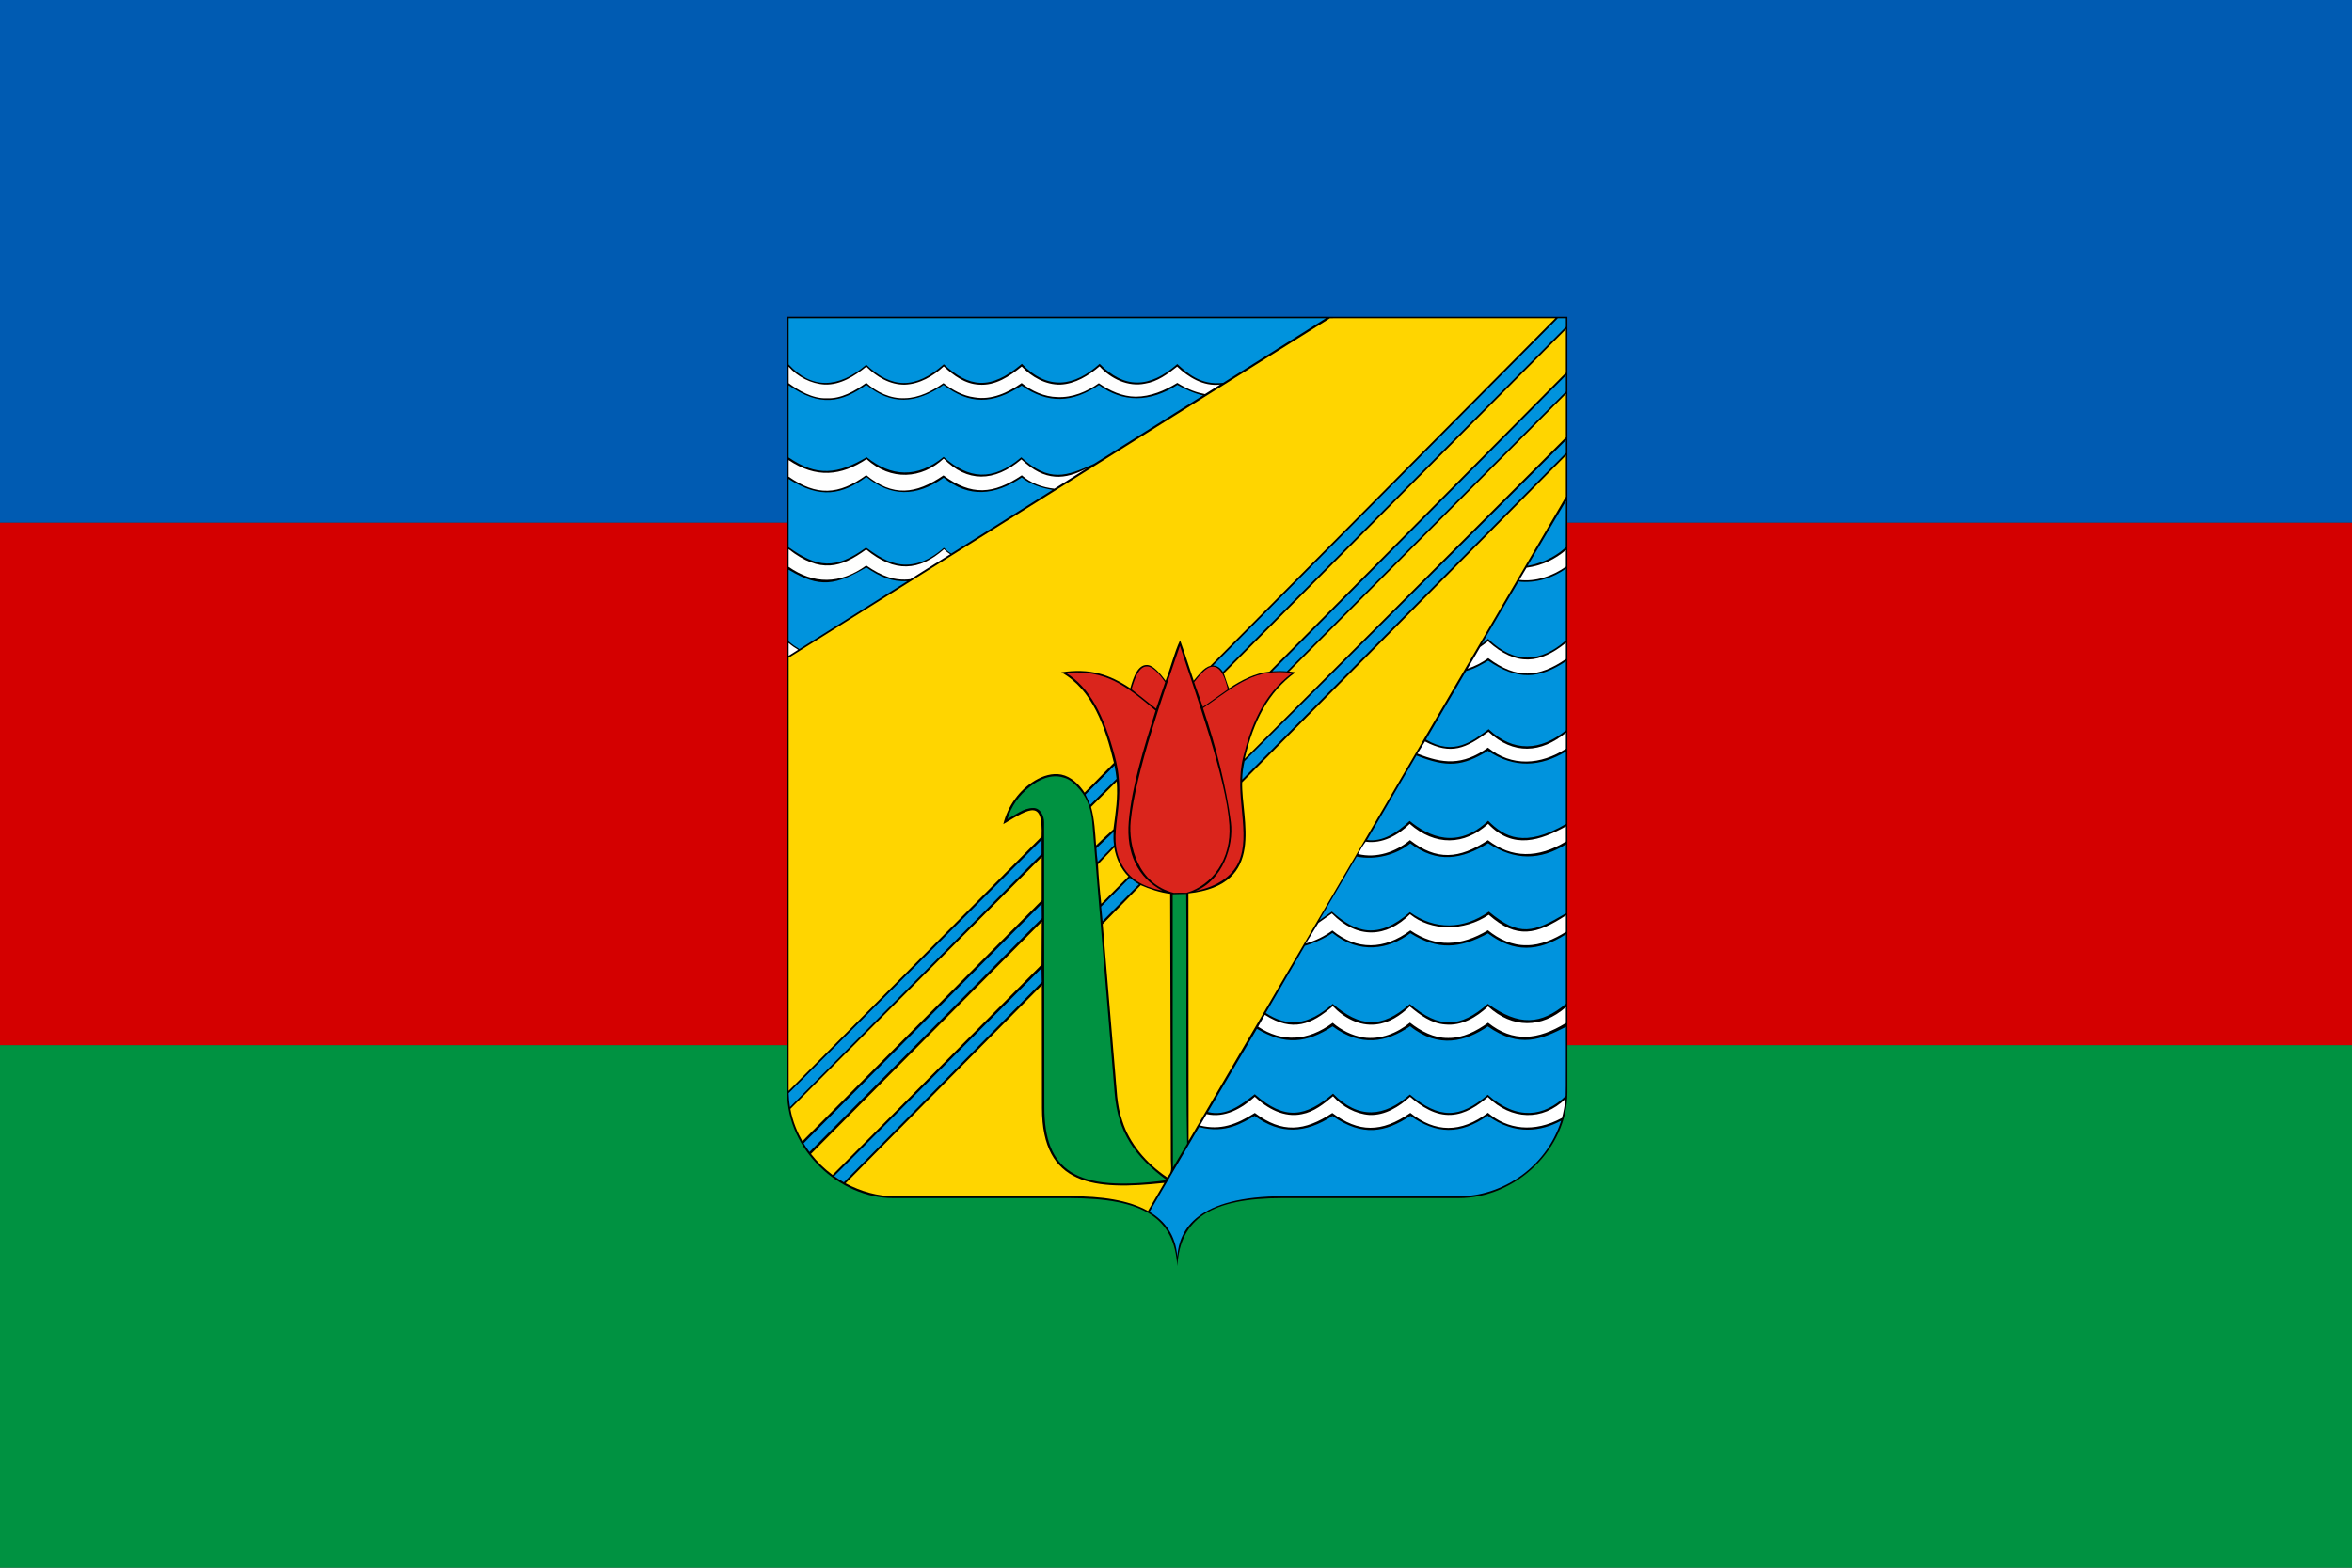
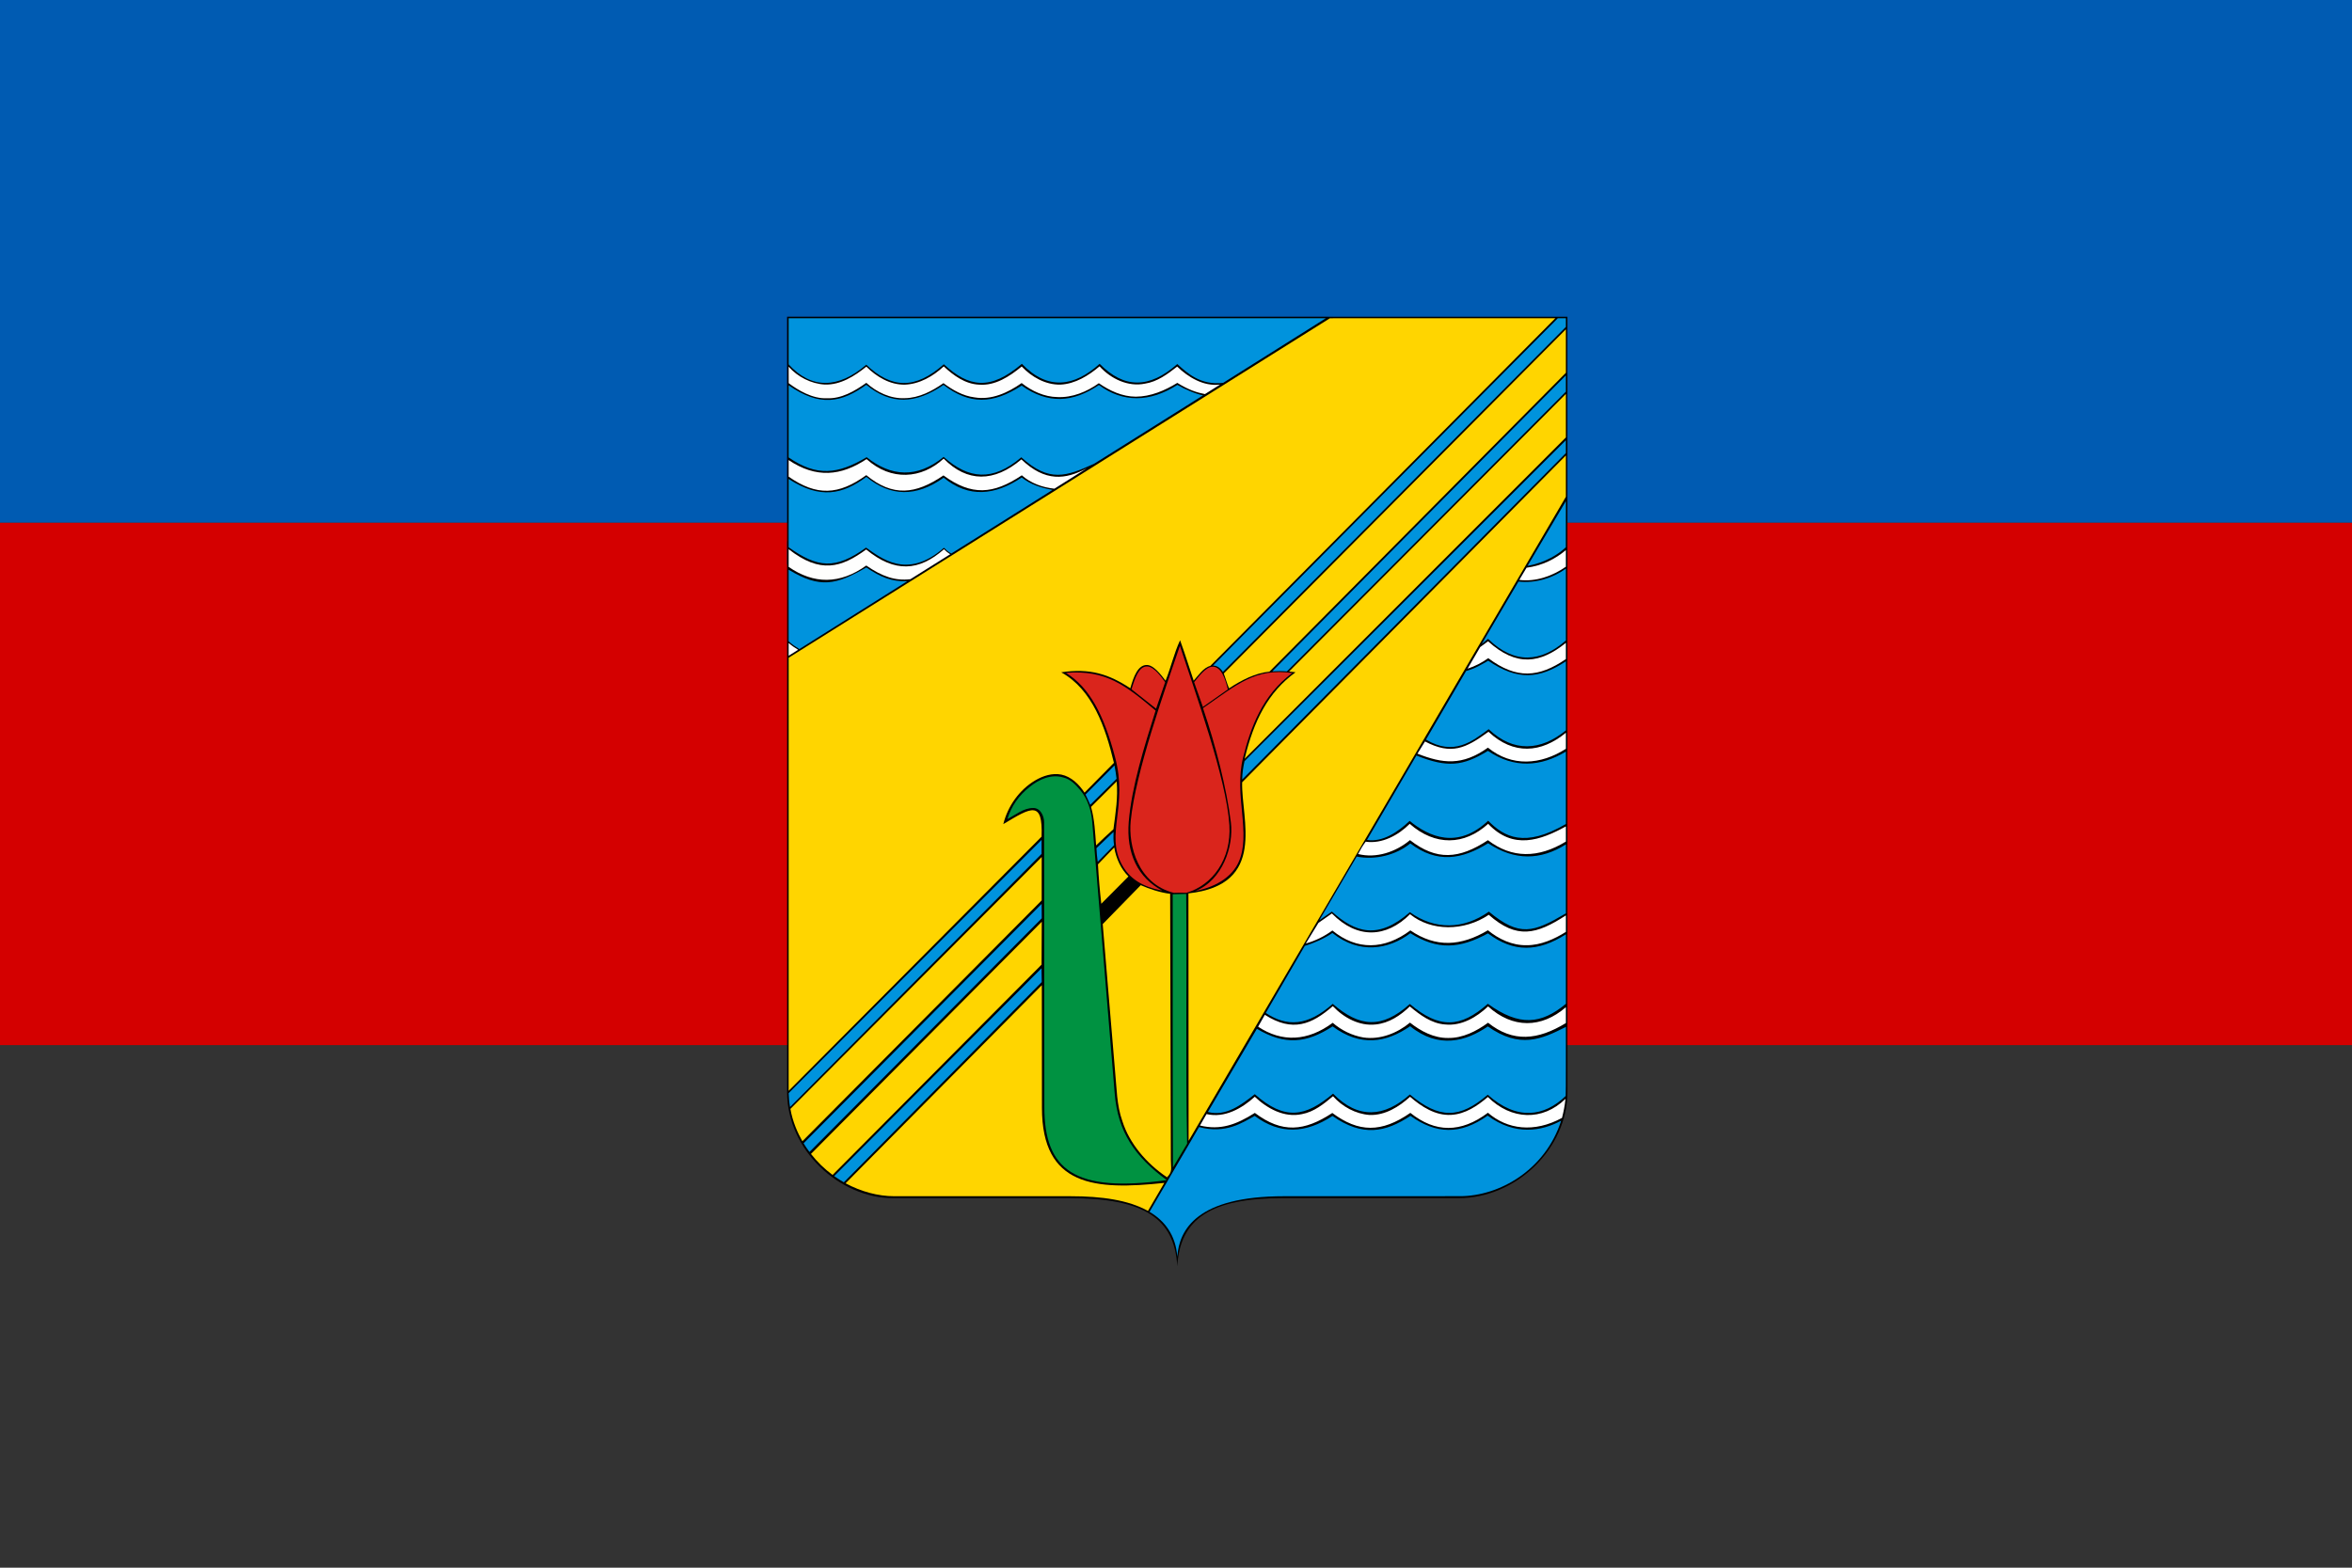
<svg xmlns="http://www.w3.org/2000/svg" xmlns:ns1="http://sodipodi.sourceforge.net/DTD/sodipodi-0.dtd" xmlns:ns2="http://www.inkscape.org/namespaces/inkscape" version="1.1" id="svg2" width="600" height="400" viewBox="0 0 600 400" ns1:docname="FLA Krasnoperekopsk.svg" ns2:version="0.92.1 r15371">
  <rect x="0" y="0" width="600" height="400" fill="#333333" stroke="none" />
  <defs id="defs6" />
  <ns1:namedview pagecolor="#ffffff" bordercolor="#666666" borderopacity="1" objecttolerance="10" gridtolerance="10" guidetolerance="10" ns2:pageopacity="0" ns2:pageshadow="2" ns2:window-width="1366" ns2:window-height="715" id="namedview4" showgrid="false" fit-margin-top="0" fit-margin-left="0" fit-margin-right="0" fit-margin-bottom="0" ns2:zoom="0.88555348" ns2:cx="352.86739" ns2:cy="160.34619" ns2:window-x="-8" ns2:window-y="-8" ns2:window-maximized="1" ns2:current-layer="svg2" />
  <g id="g1909">
-     <rect ry="7.4410375e-017" rx="2.5634602e-016" y="266.667" x="0" height="133.333" width="600" id="rect1900" style="opacity:1;fill:#009241;fill-opacity:1;stroke:none;stroke-width:8.426;stroke-miterlimit:4;stroke-dasharray:none;stroke-opacity:1" />
    <rect style="opacity:1;fill:#d40000;fill-opacity:1;stroke:none;stroke-width:8.426;stroke-miterlimit:4;stroke-dasharray:none;stroke-opacity:1" id="rect1902" width="600" height="133.333" x="0" y="133.334" rx="2.5634602e-016" ry="7.4410375e-017" />
    <rect ry="7.4410382e-017" rx="2.5634602e-016" y="0.001" x="0" height="133.333" width="600" id="rect1904" style="opacity:1;fill:#005bb2;fill-opacity:1;stroke:none;stroke-width:8.426;stroke-miterlimit:4;stroke-dasharray:none;stroke-opacity:1" />
  </g>
  <g transform="matrix(0.385,0,0,0.385,200.8,80.813)" id="g5532">
    <g id="#0d3d8eff-6">
      <path ns1:nodetypes="ccccccccccccccccccccccc" style="opacity:1;fill:#0d3d8e" ns2:connector-curvature="0" id="path5" d="m 0,0 h 358.39 l -2.38,1.65 H 1.65 v 30.02 c -0.02,0.35 -0.24,1.05 -0.25,1.4 -0.28,3.88 -0.26,7.77 0.02,11.65 0.03,0.68 0.1,2.04 0.14,2.72 -0.1,15.35 0.19,30.71 -0.14,46.06 -0.02,0.36 -0.06,1.09 -0.08,1.45 -0.22,3.66 -0.23,7.33 0.08,10.99 0.04,0.47 0.12,1.4 0.16,1.87 C 1.51,122.9 1.67,138 1.49,153.09 l -0.04,0.96 c -0.19,2.87 -0.33,5.75 -0.27,8.63 -0.29,0.41 -0.88,1.24 -1.18,1.65 V 149.45 C 1.3,142.37 0.38,135.16 0.7,128.01 0.44,120.85 1.32,113.6 0,106.51 V 93.47 C 1.49,85.07 0.28,76.49 0.66,68 0.36,60.52 1.39,52.95 0,45.55 Z" />
    </g>
    <g id="g44" transform="scale(0.595)">
      <path transform="scale(1.684)" ns1:nodetypes="ccssscsssc" ns2:connector-curvature="0" id="rect3066" d="M 2e-8,0 H 516 v 513 c 0,36.98 -33.64,70 -72,70 H 327.5 c -46.873,0 -67.651,13.303 -69.5,45 -1.906,-31.678 -21.807,-45 -71.5,-45 H 70 C 35.033,583 0,551.471 0,513 Z" style="fill:#000000;fill-opacity:1;stroke:none" />
      <path ns2:connector-curvature="0" transform="scale(1.261)" id="path199-8" d="M 1.336,1.336 V 42.105 C 21.353,64.07 45.164,63.654 69.885,42.4 92.232,63.603 113.093,64.368 138.361,42 c 22.131,20.29 40.81,23.582 68.943,-0.4 22.875,23.817 46.208,20.189 68.668,0 21.619,22.031 43.893,21.977 68.586,0.201 8.486,7.729 20.415,19.013 40.494,16.6 L 475.746,1.336 Z" style="fill:#0093dd;fill-opacity:1;stroke:none;stroke-width:1.336" />
    </g>
    <g id="#0093ddff-6">
      <path ns1:nodetypes="ccccccccccccc" style="opacity:1;fill:#0093dd;fill-opacity:1" ns2:connector-curvature="0" id="path13" d="m 52.438,45.11 c 16.244,13.464 32.721,12.846 51.173,0.076 17.28,13.155 32.505,12.956 51.751,0.444 17.463,12.34 33.906,11.407 51.214,-0.379 15.747,11.733 33.814,11.631 51.977,-0.081 4.371,2.656 12.32,6.113 17.047,6.928 L 203.38,97.459 C 184.934,105.814 173.718,110.02 155.157,93.164 136.059,109.418 120.217,107.628 103.697,92.897 86.071,107.278 68.856,106.035 52.689,93.095 33.498,104.495 19.616,106.03 1.002,93.268 L 1.002,45.455 C 21.805,59.95 36.128,56.893 52.438,45.11 Z" />
      <path ns1:nodetypes="cccccccccc" style="opacity:1;fill:#0093dd;fill-opacity:1" ns2:connector-curvature="0" id="path15-6" d="m 52.501,106.141 c 15.942,13.114 32.929,13.567 51.214,0.514 16.678,13.636 34.071,11.79 51.716,-0.127 6.095,4.827 12.928,6.903 20.428,8.237 l -67.1,42.18 C 106.802,155.867 105.55,154.683 103.849,153.152 79.177,174.767 61.782,159.436 52.27,153.02 31.917,167.819 20.052,166.369 1.002,152.79 v -45.28 c 20.947,13.642 35.751,10.285 51.499,-1.369 z" />
      <path style="opacity:1;fill:#0093dd" ns2:connector-curvature="0" id="path17" d="m 512.45,154.79 c 0.08,-0.06 0.24,-0.17 0.33,-0.22 -0.09,0.05 -0.25,0.16 -0.33,0.22 z" />
      <path ns1:nodetypes="cccccc" style="opacity:1;fill:#0093dd;fill-opacity:1" ns2:connector-curvature="0" id="path19" d="m 52.439,166.166 c 9.748,6.542 16.641,9.443 27.17,9.115 L 8.083,220.26 C 5.559,218.739 3.291,217.143 1.002,215.145 V 167.65 c 20.918,12.692 31.523,10.022 51.437,-1.484 z" />
      <path ns1:nodetypes="cccccc" style="opacity:1;fill:#0093dd;fill-opacity:1" ns2:connector-curvature="0" id="path21-5" d="m 515.998,166.94 v 47.6 c -16.427,14.447 -33.994,16.098 -51.56,-1.066 -1.616,1.305 -2.494,2.084 -4.197,3.419 l 24.352,-41.366 c 11.29,1.307 22.887,-2.382 31.404,-8.587 z" />
      <path ns1:nodetypes="ccccccc" style="opacity:1;fill:#0093dd;fill-opacity:1" ns2:connector-curvature="0" id="path23-0" d="m 449.902,234.773 c 5.97,-1.59 10.119,-4.236 14.622,-6.801 19.472,13.255 33.796,12.143 51.474,0.389 v 45.795 c -16.704,13.613 -34.84,14.752 -51.158,-0.805 -10.864,8.066 -23.112,17.94 -41.534,6.904 z" />
      <path ns1:nodetypes="cccccccc" style="opacity:1;fill:#0093dd;fill-opacity:1" ns2:connector-curvature="0" id="path25-2" d="m 464.34,287.708 c 17.386,11.855 35.055,10.536 51.658,0.463 v 48.02 c -27.289,15.969 -40.85,8.67 -51.496,-2.167 -20.304,19.128 -39.188,10.654 -52.045,0.112 -7.781,7.426 -17.906,14.217 -28.251,12.639 l 32.756,-55.959 c 20.515,8.14 30.645,7.146 47.378,-3.107 z" />
      <path ns1:nodetypes="cccccccccc" style="opacity:1;fill:#0093dd;fill-opacity:1" ns2:connector-curvature="0" id="path27-5" d="m 412.92,349.05 c 17.759,13.475 34.147,10.676 51.555,-0.115 17.615,11.727 34.765,11.329 51.523,0.775 V 395.41 c -21.413,12.651 -30.669,15.812 -51.019,-1.13 -16.909,11.921 -35.773,12.213 -52.361,0.35 -21.035,18.521 -36.189,13.568 -51.679,-0.4 l -8.32,5.795 L 377.39,357.77 c 12.297,2.503 26.257,-1.065 35.53,-8.72 z" />
      <path ns1:nodetypes="cccccccccccc" style="opacity:1;fill:#0093dd;fill-opacity:1" ns2:connector-curvature="0" id="path29-8" d="m 361.321,408.406 c 17.65,14.25 37.257,11.058 51.629,0.149 18.15,11.382 32.724,10.297 51.417,0.116 17.033,12.817 33.206,12.369 51.632,0.631 v 46.06 c -16.362,13.577 -30.768,15.159 -51.719,-0.003 -18.192,16.071 -32.141,16.671 -51.691,0.122 -18.777,16.784 -33.352,15.259 -51.07,-0.1 -16.745,14.87 -30.313,15.289 -44.368,6.045 l 25.883,-44.501 c 5.981,-1.704 13.364,-5.085 18.288,-8.519 z" />
      <path ns1:nodetypes="cccccccccccc" style="opacity:1;fill:#0093dd;fill-opacity:1" ns2:connector-curvature="0" id="path31-2" d="m 361.419,470.322 c 18.586,13.65 35.488,10.831 51.37,-0.122 18.888,15.233 37.043,10.018 51.472,0.141 21.28,14.932 35.584,8.502 51.737,0.324 -0.073,14.976 0.119,41.728 -0.126,45.762 -14.096,13.708 -32.37,16.504 -51.644,-0.816 -18.759,16.048 -32.09,16.112 -51.603,-0.158 -16.848,15.025 -34.162,16.611 -50.886,-0.57 -18.228,15.392 -31.891,18.099 -51.875,0.376 -8.813,6.925 -19.098,14.998 -31.053,11.759 l 32.452,-55.105 c 18.617,11.128 32.938,9.55 50.157,-1.591 z" />
      <path ns1:nodetypes="cccccsscccc" style="opacity:1;fill:#0093dd;fill-opacity:1" ns2:connector-curvature="0" id="path33-9" d="m 309.81,529.638 c 16.799,12.533 33.777,11.677 51.529,0.039 19.922,13.957 35.173,10.883 51.661,-0.081 16.951,12.149 33.018,12.77 51.149,-0.143 18.188,13.412 35.686,10.365 48.711,3.372 -10.452,32.646 -40.927,50.007 -66.977,50.014 l -116.675,0.033 c -57.631,0.016 -69.405,22.061 -70.708,40.05 -0.974,-14.286 -8.465,-23.919 -18.37,-29.691 L 272.94,537.025 c 17.822,4.781 28.957,-3.08 36.87,-7.387 z" />
    </g>
    <g id="#f6d458ff-3">
      <path ns1:nodetypes="ccccccsccccccccccc" style="opacity:1;fill:#ffd500;fill-opacity:1" ns2:connector-curvature="0" id="path36" d="M 359.636,1.027 509.004,1.003 280.377,231.417 c -4.565,1.11 -8.124,6.569 -11.008,9.773 -2.97,-8.93 -5.79,-17.92 -9,-26.77 -4.02,8.59 -6.07,18 -9.61,26.81 -3.462,-4.595 -8.101,-10.36 -12.333,-10.432 -5.871,-0.1 -8.725,7.266 -11.027,15.443 -13.975,-9.235 -26.661,-13.473 -45.79,-10.58 20.778,11.529 29.275,36.394 34.925,60.005 L 197.06,315.39 c -3.64,-5.47 -8.78,-10.59 -15.43,-11.96 -6,-1.16 -12.12,0.84 -17.26,3.87 -10.57,6.28 -18.18,17.06 -21.13,28.95 18.591,-11.13 26.244,-16.02 25.36,8.31 L 1.002,513.042 1.024,225.99 Z" />
      <path ns1:nodetypes="cccccc" style="opacity:1;fill:#ffd500" ns2:connector-curvature="0" id="path38" d="M 515.998,8.34 V 37.155 L 319.561,235.227 c -9.264,0.87 -18.593,5.649 -26.747,11.066 -1.35,-3.18 -2.284,-6.62 -3.484,-9.86 z" />
      <path ns1:nodetypes="cccccc" style="opacity:1;fill:#ffd500" ns2:connector-curvature="0" id="path40" d="m 515.998,51.174 v 28.816 L 303.14,292.97 c 6.022,-25.156 15.504,-44.06 33.724,-57.337 -1.717,-0.241 -2.653,-0.369 -4.277,-0.517 z" />
      <path ns1:nodetypes="cccccc" style="opacity:1;fill:#ffd500;fill-opacity:1" ns2:connector-curvature="0" id="path42" d="M 515.998,91.96 V 119.339 L 266.01,546.19 265.9,382.17 c 52.357,-5.696 34.901,-49.174 35.592,-73.618 z" />
      <path ns1:nodetypes="ccccc" style="opacity:1;fill:#ffd500" ns2:connector-curvature="0" id="path44" d="m 216.732,351.717 c 1.335,7.659 4.518,14.321 9.418,19.233 L 208.16,389.05 c -1.01,-8.69 -1.73,-17.4 -2.2,-26.12 z" />
      <path ns1:nodetypes="ccccc" style="opacity:1;fill:#ffd500" ns2:connector-curvature="0" id="path46-8" d="M 168.69,358.05 168.67,386.82 10.102,546.433 C 7.128,541.285 3.615,533.441 2.165,525 Z" />
      <path ns1:nodetypes="ccsccccc" style="opacity:1;fill:#ffd500" ns2:connector-curvature="0" id="path48-5" d="m 234.301,376.726 c 5.413,2.47 13.193,4.986 19.493,5.716 l 0.46,176.449 c 0.015,5.594 1.262,7.507 -2.522,11.446 C 237.91,561.051 226.74,547.78 222.1,533.02 c -3.79,-10.58 -3.7,-21.93 -4.81,-32.97 -2.71,-32.65 -5.51,-64.869 -8.19,-97.519 z" />
      <path ns1:nodetypes="ccccc" style="opacity:1;fill:#ffd500" ns2:connector-curvature="0" id="path50-4" d="m 168.72,400.95 -0.13,28.44 -138.484,139.377 c -5.507,-4.09 -10.178,-8.623 -14.308,-13.925 z" />
      <path ns1:nodetypes="csccsscc" style="opacity:1;fill:#ffd500;fill-opacity:1" ns2:connector-curvature="0" id="path52-9" d="m 168.76,443.01 0.081,81.375 c 0.052,52.005 35.034,54.594 81.089,49.645 l -10.833,18.592 c -13.055,-7.267 -30.67,-9.74 -51.141,-9.741 l -116.833,-0.003 c -11.01,-3.2e-4 -22.102,-3.051 -32.394,-8.572 z" />
    </g>
    <g id="#0092dcff-8">
      <path ns1:nodetypes="cccccc" style="opacity:1;fill:#0093dd;fill-opacity:1" ns2:connector-curvature="0" id="path64" d="m 510.65,1.002 h 5.348 V 6.739 L 288.726,235.394 c -1.668,-2.67 -3.861,-4.173 -6.539,-4.201 z" />
      <path ns1:nodetypes="ccccc" style="opacity:1;fill:#0093dd;fill-opacity:1" ns2:connector-curvature="0" id="path66" d="m 515.998,81.84 v 8.51 L 301.517,306.72 c 0.033,-3.963 0.646,-8.186 1.546,-12.18 z" />
      <path ns1:nodetypes="cccc" style="opacity:1;fill:#0093dd;fill-opacity:1" ns2:connector-curvature="0" id="path68" d="m 516.021,122.163 -0.064,30.617 c -4.595,4.405 -13.486,10.251 -25.332,12.301 z" />
      <path ns1:nodetypes="ccccc" style="opacity:1;fill:#0093dd;fill-opacity:1" ns2:connector-curvature="0" id="path70" d="m 168.638,389.112 0.086,9.578 -153.916,154.85 c -1.458,-1.866 -2.841,-4.031 -3.904,-5.748 z" />
    </g>
    <g id="#3a7094ff-6">
      <path style="opacity:1;fill:#3a7094" ns2:connector-curvature="0" id="path94-3" d="m 514.54,287.18 0.15,-0.08 -0.07,0.41 c -0.02,-0.08 -0.06,-0.25 -0.08,-0.33 z" />
    </g>
    <g id="#fefefeff-0">
      <path ns1:nodetypes="ccccccccccccccccccccccccc" style="opacity:1;fill:#fefefe" ns2:connector-curvature="0" id="path103" d="m 24.92,44.95 c 10.46,0.33 19.7,-5.56 27.55,-11.87 6.77,6.73 15.72,12.13 25.55,11.94 9.75,-0.38 18.74,-5.58 25.74,-12.1 6.46,6.01 14.09,11.61 23.25,12.09 10.87,0.9 20.38,-5.46 28.41,-12.02 6.61,6.99 15.8,12.2 25.63,12 9.84,-0.46 18.62,-5.92 25.95,-12.11 7.45,8.24 18.9,13.79 30.13,11.46 8.18,-1.24 14.96,-6.34 21.3,-11.3 7.14,6.889 17.372,13.309 28.432,11.929 L 276.847,51.279 C 271.786,50.305 266.177,48.636 258.53,43.85 c -8.31,5.09 -17.64,9.1 -27.53,9.14 -8.91,-0.04 -17.28,-3.92 -24.46,-8.92 -7.96,5.66 -17.52,9.64 -27.44,9.19 -8.7,-0.16 -16.98,-3.96 -23.71,-9.3 -9,6.33 -19.95,11.42 -31.21,9.49 -7.66,-0.96 -14.52,-4.86 -20.59,-9.43 C 96.05,49.3 87.4,53.84 77.99,53.98 68.52,54.44 59.36,50.06 52.46,43.82 44.74,49.31 35.89,54.53 26.06,54.03 16.91,54.42 7.304,48.781 1.022,44.036 L 0.996,33.08 C 6.876,39.83 15.92,44.45 24.92,44.95 Z" />
      <path ns1:nodetypes="ccccccccccc" style="opacity:1;fill:#fefefe" ns2:connector-curvature="0" id="path105" d="m 52.64,94.36 c 16.247,14.693 36.46,13.165 51.08,-0.32 15.593,15.831 33.409,15.758 51.5,0.51 15.725,15.012 29.109,13.581 43.6,5.756 l -21.727,13.661 C 169.193,113.138 161.46,110.37 155.5,105.1 c -18.973,12.661 -33.26,13.713 -51.92,0.07 -18.537,12.614 -33.609,14.277 -51.14,-0.18 -18.4,13.3 -32.863,13.949 -51.438,1.016 V 95.016 C 19.232,107.211 35.649,105.595 52.64,94.36 Z" />
      <path ns1:nodetypes="ccccc" style="opacity:1;fill:#ffffff;fill-opacity:1" ns2:connector-curvature="0" id="path107" d="m 515.998,154.65 v 11.02 c -8.87,6.18 -19.934,10.133 -30.874,8.753 l 4.827,-8.087 c 10.369,-1.377 19.093,-5.78 26.047,-11.686 z" />
      <path ns1:nodetypes="cccccccccccc" style="opacity:1;fill:#ffffff;fill-opacity:1" ns2:connector-curvature="0" id="path109" d="m 352.048,401.719 8.905,-6.243 c 16.999,17.338 36.226,15.998 51.786,0.494 13.889,11.349 35.688,11.493 52.169,0.394 18.629,16.434 31.643,13.01 51.09,0.396 v 10.92 c -7.51,4.77 -16.839,8.92 -25.969,8.84 -9.48,0.22 -18.48,-3.99 -25.69,-9.91 -17.885,10.656 -34.478,11.65 -51.39,0.09 -17.223,12.93 -35.484,13.33 -51.66,0.06 -5.31,3.86 -11.28,6.88 -17.62,8.61 z" />
    </g>
    <g id="#0093dcff-1">
      <path ns1:nodetypes="ccccc" style="opacity:1;fill:#0093dd;fill-opacity:1" ns2:connector-curvature="0" id="path112" d="M 515.998,38.88 V 49.65 L 331.12,235.046 c -3.14,-0.256 -6.393,-0.247 -9.642,-0.044 z" />
      <path ns1:nodetypes="ccccc" style="opacity:1;fill:#0093dd;fill-opacity:1" ns2:connector-curvature="0" id="path114" d="m 204.953,352.217 11.315,-10.793 c -0.112,2.737 -0.116,5.901 0.374,8.811 L 205.8,361.28 c -0.42,-2.95 -0.737,-6.083 -0.847,-9.063 z" />
      <path ns1:nodetypes="ccccc" style="opacity:1;fill:#0093dd;fill-opacity:1" ns2:connector-curvature="0" id="path116" d="M 168.6,346.69 V 356 L 1.925,523.762 C 1.294,519.934 1.151,517.544 1.024,514.567 Z" />
      <path ns1:nodetypes="ccccc" style="opacity:1;fill:#0093dd;fill-opacity:1" ns2:connector-curvature="0" id="path120" d="m 168.55,431.78 c 0.01,3.04 0.07,6.09 0.16,9.14 L 37.578,573.652 c -1.739,-0.957 -4.272,-2.553 -6.422,-4.11 z" />
    </g>
    <g id="#fffffdff-8">
      <path ns1:nodetypes="cccc" style="opacity:1;fill:#fffffd" ns2:connector-curvature="0" id="path142-8" d="m 1.002,216.222 c 2.078,1.813 4.248,3.276 6.304,4.495 L 1.002,224.69 Z" />
    </g>
    <g id="#fefefdff-9">
      <path ns1:nodetypes="cccccccc" style="opacity:1;fill:#fefefd" ns2:connector-curvature="0" id="path151" d="m 52.37,154.25 c 18.962,15.602 35.049,14.362 51.54,-0.15 1.457,1.421 2.512,2.287 4.136,3.306 L 81.696,173.941 C 71.768,175.188 63.025,172.22 52.43,164.89 34.925,177.457 17.628,177.32 1.002,165.79 v -11.74 c 20.975,16.446 34.889,12.255 51.368,0.2 z" />
    </g>
    <g id="#fefeffff-7">
      <path ns1:nodetypes="ccccccc" style="opacity:1;fill:#ffffff;fill-opacity:1" ns2:connector-curvature="0" id="path170" d="m 464.43,215.09 c 18.869,17.094 34.588,14.749 51.568,1.05 v 10.756 c -17.933,12.214 -32.597,13.509 -51.428,-0.601 -4.54,3.149 -8.656,5.302 -13.712,6.953 l 8.357,-14.304 z" />
      <path ns1:nodetypes="ccccccc" style="opacity:1;fill:#ffffff;fill-opacity:1" ns2:connector-curvature="0" id="path172-7" d="m 464.7,275.06 c 16.542,15.498 34.847,14.202 51.299,0.65 v 10.645 C 499.32,297.01 480.216,298.482 464.35,285.6 c -17.086,12.183 -30.015,10.544 -46.702,3.987 l 5.005,-8.096 c 17.511,9.18 27.05,4.537 42.048,-6.431 z" />
      <path ns1:nodetypes="ccccccccc" style="opacity:1;fill:#ffffff;fill-opacity:1" ns2:connector-curvature="0" id="path174" d="m 412.53,336.09 c 16.901,14.797 36.195,14.328 51.97,-0.03 16.516,17.466 34.663,10.95 51.499,1.724 V 347.83 c -18.322,11.194 -35.868,11.203 -51.649,-0.92 -19.169,12.646 -34.1,13.643 -51.65,-0.04 -9.36,7.83 -22.27,12.25 -34.38,9.21 1.47,-2.84 3.09,-5.62 5.03,-8.17 10.869,1.574 21.59,-4.25 29.18,-11.82 z" />
      <path ns1:nodetypes="ccccccccccccccc" style="opacity:1;fill:#ffffff;fill-opacity:1" ns2:connector-curvature="0" id="path176" d="m 361.56,456.9 c 7.21,7.66 17.69,13.37 28.49,12.12 8.7,-0.85 16.39,-5.96 22.52,-11.93 6.76,5.61 14.31,11.32 23.41,11.95 10.8,1.14 20.92,-4.77 28.46,-11.98 16.24,14.798 35.394,14.587 51.559,0.534 v 10.513 C 497.458,479.432 481.015,481.146 464.44,467.9 c -7.72,5.6 -16.73,10.26 -26.5,10.1 -9.39,0.11 -18.07,-4.48 -25.24,-10.18 -8.45,7 -19.7,11.46 -30.78,9.87 -7.54,-1.27 -14.64,-4.75 -20.41,-9.75 -16.563,12.313 -33.656,13.059 -49.433,2.59 l 4.444,-7.9 c 18.441,11.814 31.133,6.362 45.039,-5.729 z" />
      <path ns1:nodetypes="cccccccccccccccc" style="opacity:1;fill:#ffffff;fill-opacity:1" ns2:connector-curvature="0" id="path178" d="m 277.892,528.423 c 11.95,2.81 23.378,-3.673 31.978,-11.483 8.17,7.81 19.6,14.09 31.23,11.52 8.04,-1.49 14.5,-6.76 20.6,-11.86 6.12,6.91 14.95,11.74 24.23,12.42 10.27,0.36 19.48,-5.38 26.82,-12.05 7.56,6.56 16.81,12.58 27.24,11.99 9.37,-0.51 17.42,-5.95 24.32,-11.86 15.519,15.376 36.215,16.114 51.418,1.245 -0.438,4.549 -1.243,8.555 -2.293,12.622 -18.577,10.091 -36.286,7.638 -49.085,-3.407 -17.976,13.497 -34.965,13.294 -51.41,0.08 -19.212,13.327 -34.29,13.028 -51.7,0.06 -18.503,12.164 -33.238,13.625 -51.34,-0.04 -12.353,7.827 -22.843,11.628 -36.351,8.356 z" />
    </g>
    <g id="#da251cff-2">
      <path ns1:nodetypes="scccs" style="opacity:1;fill:#da251c" ns2:connector-curvature="0" id="path185" d="m 282.011,231.932 c 5.591,-0.012 8.384,8.148 9.994,15.033 l -16.539,11.651 -5.794,-16.433 c 2.622,-3.016 7.518,-10.24 12.339,-10.25 z" />
      <path ns1:nodetypes="csccsc" style="opacity:1;fill:#da251c" ns2:connector-curvature="0" id="path181" d="m 260.269,218.087 c 9.99,30.816 30.882,88.034 32.771,118.873 1.374,22.437 -11.112,39.702 -28.46,44.83 -2.79,-0.12 -5.59,-0.12 -8.38,0.02 -23.721,-5.938 -30.195,-31.27 -28.55,-47.618 3.283,-32.633 22.009,-85.073 32.619,-116.105 z" />
      <path ns1:nodetypes="scccs" style="opacity:1;fill:#da251c" ns2:connector-curvature="0" id="path183" d="m 238.438,231.765 c 4.974,0.068 10.069,7.846 12.03,10.441 l -5.997,17.567 -16.28,-12.859 c 2.152,-7.217 4.846,-15.223 10.247,-15.149 z" />
      <path ns1:nodetypes="ccscssc" style="opacity:1;fill:#da251c" ns2:connector-curvature="0" id="path187" d="m 184.735,236.028 c 26.458,-2.171 39.652,8.412 59.41,24.984 -7.477,23.739 -15.83,50.228 -17.79,73.654 -1.747,20.882 5.984,37.216 22.257,45.681 -13.643,-2.575 -21.914,-8.164 -26.882,-17.398 -10.958,-20.369 4.266,-38.232 -4.468,-71.171 -7.404,-27.923 -16.864,-46.093 -32.527,-55.75 z" />
      <path ns1:nodetypes="csscscc" style="opacity:1;fill:#da251c" ns2:connector-curvature="0" id="path189" d="M 334.678,236.129 C 314.775,250.863 307.066,272.429 302.16,291.96 c -6.391,25.442 5.718,50.809 -3.19,69.86 -3.836,8.203 -12.869,15.639 -28.535,18.827 18.113,-7.174 25.596,-29.776 23.575,-45.677 -2.889,-22.729 -9.884,-50.273 -18.453,-75.578 22.872,-15.89 34.832,-26.701 59.121,-23.264 z" />
    </g>
    <g id="#0092ddff-1">
      <path style="opacity:1;fill:#0092dd" ns2:connector-curvature="0" id="path215" d="m 304.27,293.75 c 0.08,-0.06 0.25,-0.18 0.33,-0.25 -0.08,0.07 -0.25,0.19 -0.33,0.25 z" />
      <path ns1:nodetypes="ccccc" style="opacity:1;fill:#0093dd;fill-opacity:1" ns2:connector-curvature="0" id="path219" d="m 197.7,316.66 19.207,-19.287 c 0.49,2.82 1.116,6.002 1.376,8.852 L 200.82,323.49 c -0.97,-2.31 -2.01,-4.59 -3.12,-6.83 z" />
    </g>
    <g id="#f6d459ff-0">
      <path style="opacity:1;fill:#f6d459" ns2:connector-curvature="0" id="path222-6" d="m 216.5,295.4 c 0.02,0.11 0.05,0.35 0.07,0.47 l -0.07,-0.17 z" />
      <path ns1:nodetypes="ccccc" style="opacity:1;fill:#ffd500" ns2:connector-curvature="0" id="path224" d="m 201.37,324.87 17.015,-16.942 c 0.868,10.94 -0.66,20.071 -2.175,31.722 -3.86,3.43 -7.78,7.14 -11.49,10.73 -0.65,-8.56 -0.99,-17.2 -3.35,-25.51 z" />
    </g>
    <g id="#009241ff-5">
      <path ns1:nodetypes="cccsscssccc" style="opacity:1;fill:#009241" ns2:connector-curvature="0" id="path230" d="m 160.63,311.67 c 6.04,-5.01 14.36,-8.73 22.26,-6.35 4.76,1.09 8.27,4.77 11.29,8.37 5.05,5.89 7.369,13.675 7.99,21.18 l 14.87,179.854 c 2.129,25.745 13.313,41.847 34.55,57.486 -60.962,8.486 -81.125,-6.562 -81.16,-48.4 L 170.27,335.01 c -0.003,-4.102 -2.44,-9.54 -7.27,-9.42 -6.45,0.01 -11.56,4.54 -17.05,7.32 2.48,-8.41 7.75,-15.87 14.68,-21.24 z" />
    </g>
    <g id="#0391d8ff-6">
-       <path ns1:nodetypes="ccccc" style="opacity:1;fill:#0093dd;fill-opacity:1" ns2:connector-curvature="0" id="path250" d="m 227.065,371.796 c 1.83,1.479 3.716,3.033 6.076,4.316 L 209,400.554 l -0.925,-9.595 z" />
-     </g>
+       </g>
    <g id="#029141ff-2">
      <path ns1:nodetypes="ccccc" style="opacity:1;fill:#029141" ns2:connector-curvature="0" id="path256" d="m 255.483,382.762 8.947,-0.239 c 0.506,57.666 -0.456,112.437 0.612,165.512 l -9.407,15.801 c -0.262,-57.56 -0.124,-127.691 -0.152,-181.074 z" />
    </g>
  </g>
</svg>